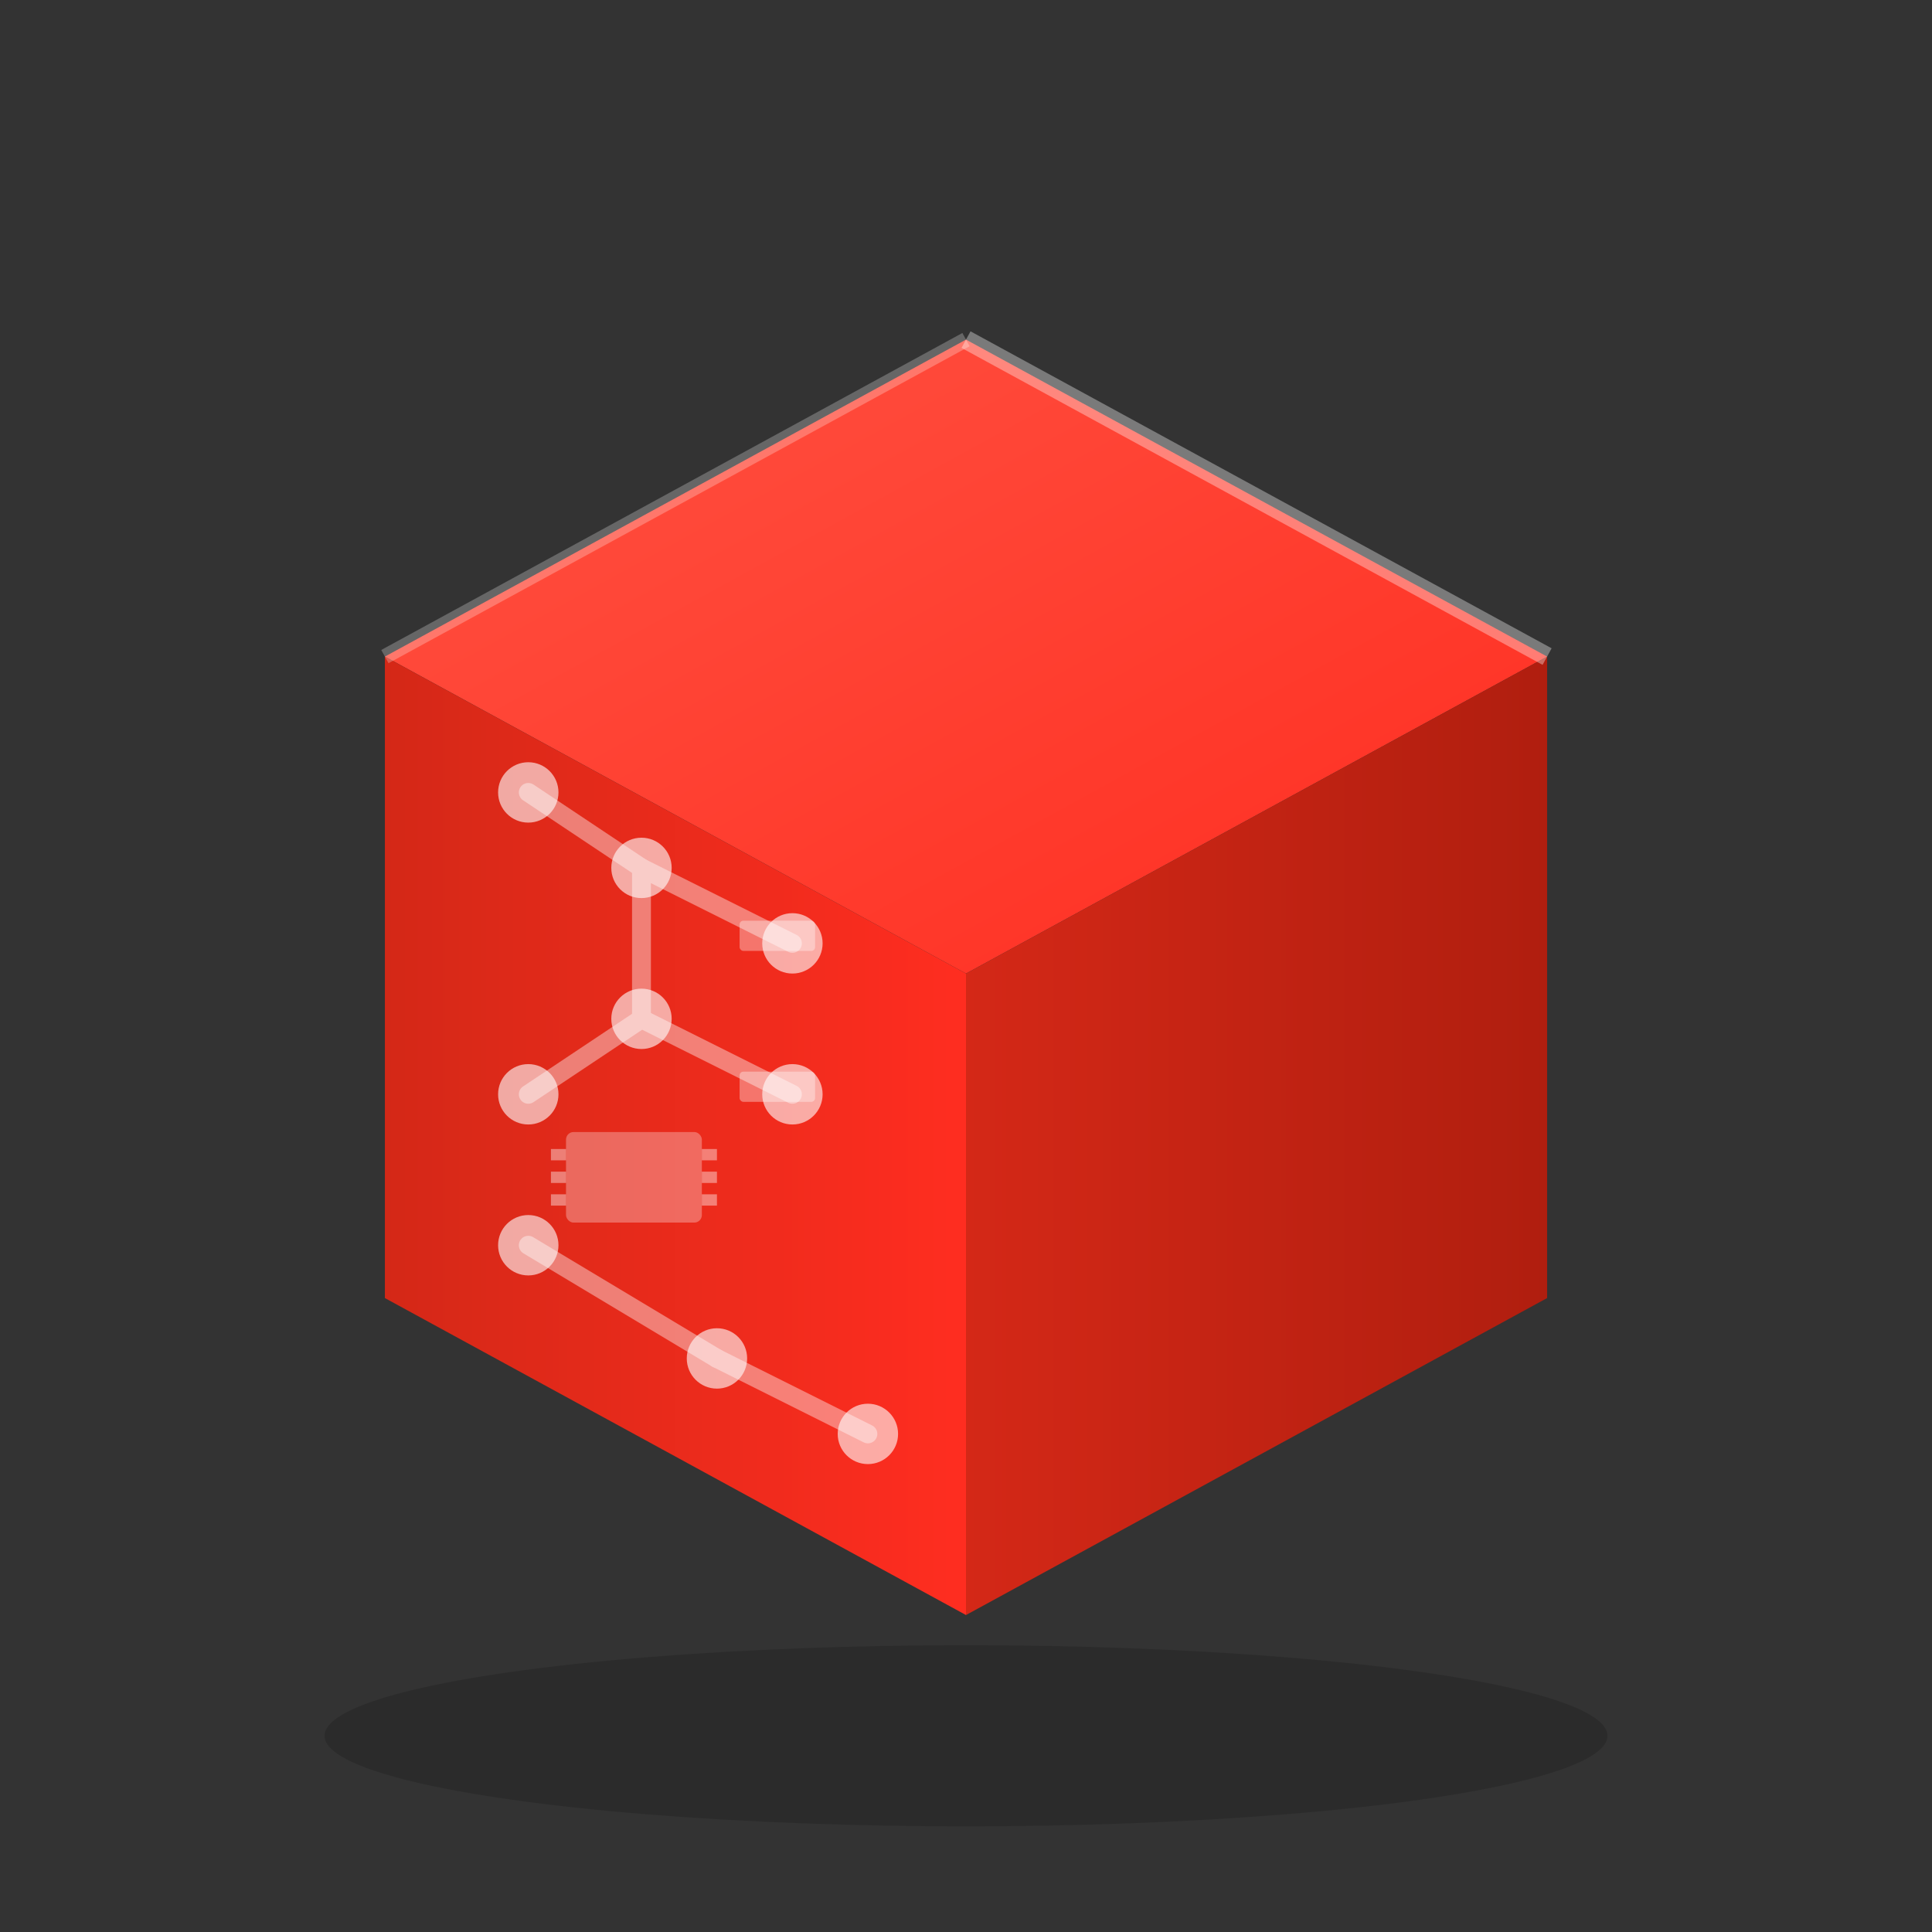
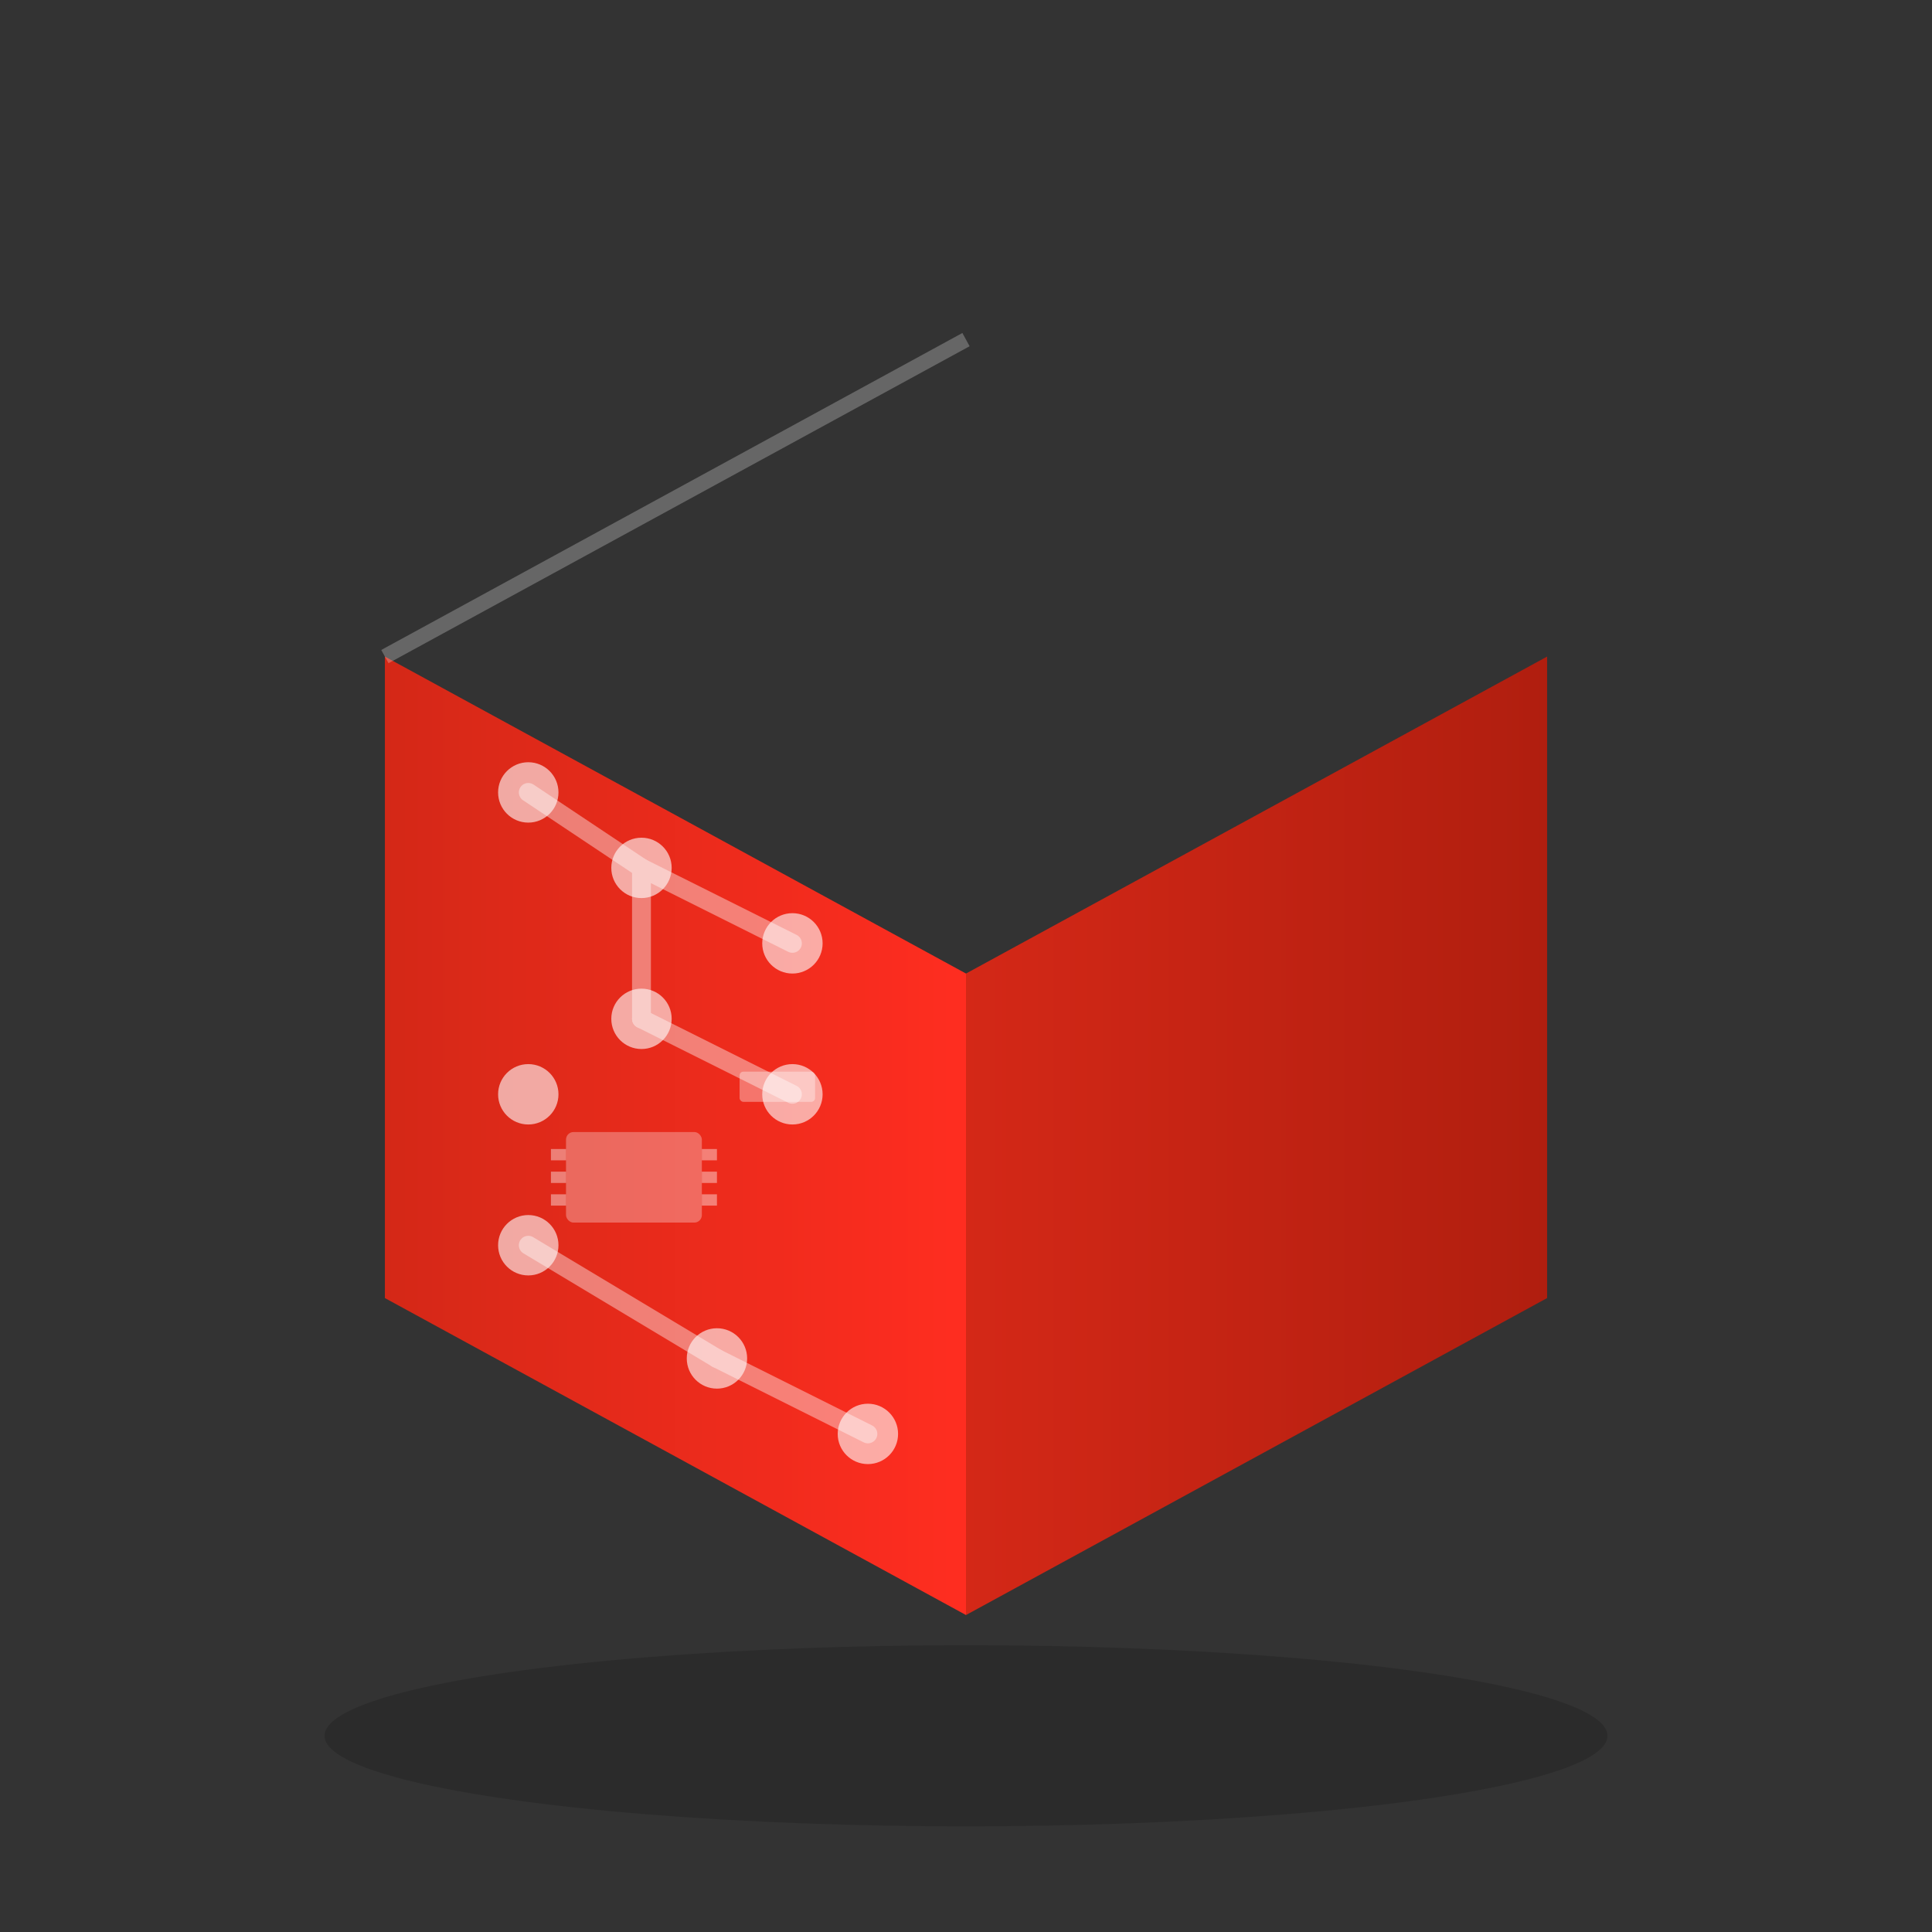
<svg xmlns="http://www.w3.org/2000/svg" viewBox="0 0 256 256">
  <rect x="0" y="0" width="256" height="256" fill="#333333" stroke="none" />
  <defs>
    <linearGradient id="t" x1="0%" y1="0%" x2="100%" y2="100%">
      <stop offset="0%" style="stop-color:#ff5242" />
      <stop offset="100%" style="stop-color:#ff2d20" />
    </linearGradient>
    <linearGradient id="l" x1="0%" y1="0%" x2="100%" y2="0%">
      <stop offset="0%" style="stop-color:#d42817" />
      <stop offset="100%" style="stop-color:#ff2d20" />
    </linearGradient>
    <linearGradient id="r" x1="100%" y1="0%" x2="0%" y2="0%">
      <stop offset="0%" style="stop-color:#b01e0f" />
      <stop offset="100%" style="stop-color:#d42817" />
    </linearGradient>
  </defs>
  <ellipse cx="128" cy="230" rx="85" ry="12" fill="#000" opacity="0.15" />
-   <path d="M128 45 L205 87 L128 129 L51 87 Z" fill="url(#t)" />
  <path d="M51 87 L51 172 L128 214 L128 129 Z" fill="url(#l)" />
  <path d="M205 87 L205 172 L128 214 L128 129 Z" fill="url(#r)" />
  <g stroke="#fff" stroke-width="2.5" fill="none" opacity="0.4" stroke-linecap="round">
-     <path d="M70 105 L85 115 L85 135 L70 145" />
+     <path d="M70 105 L85 115 L85 135 " />
    <path d="M85 115 L105 125" />
    <path d="M85 135 L105 145" />
    <line x1="70" y1="165" x2="95" y2="180" />
    <line x1="95" y1="180" x2="115" y2="190" />
  </g>
  <circle cx="70" cy="105" r="4" fill="#fff" opacity="0.6" />
  <circle cx="85" cy="115" r="4" fill="#fff" opacity="0.6" />
  <circle cx="85" cy="135" r="4" fill="#fff" opacity="0.6" />
  <circle cx="70" cy="145" r="4" fill="#fff" opacity="0.6" />
  <circle cx="105" cy="125" r="4" fill="#fff" opacity="0.6" />
  <circle cx="105" cy="145" r="4" fill="#fff" opacity="0.6" />
  <circle cx="70" cy="165" r="4" fill="#fff" opacity="0.6" />
  <circle cx="95" cy="180" r="4" fill="#fff" opacity="0.6" />
  <circle cx="115" cy="190" r="4" fill="#fff" opacity="0.6" />
  <rect x="75" y="150" width="18" height="12" fill="#fff" opacity="0.3" rx="1" />
  <line x1="73" y1="153" x2="75" y2="153" stroke="#fff" stroke-width="1.5" opacity="0.4" />
  <line x1="73" y1="156" x2="75" y2="156" stroke="#fff" stroke-width="1.5" opacity="0.4" />
  <line x1="73" y1="159" x2="75" y2="159" stroke="#fff" stroke-width="1.5" opacity="0.4" />
  <line x1="93" y1="153" x2="95" y2="153" stroke="#fff" stroke-width="1.5" opacity="0.4" />
  <line x1="93" y1="156" x2="95" y2="156" stroke="#fff" stroke-width="1.5" opacity="0.4" />
  <line x1="93" y1="159" x2="95" y2="159" stroke="#fff" stroke-width="1.5" opacity="0.4" />
-   <rect x="98" y="122" width="10" height="4" fill="#fff" opacity="0.35" rx="0.5" />
  <rect x="98" y="142" width="10" height="4" fill="#fff" opacity="0.35" rx="0.5" />
-   <path d="M128 45 L205 87" stroke="#fff" stroke-width="2.5" opacity="0.35" />
  <path d="M128 45 L51 87" stroke="#fff" stroke-width="2" opacity="0.25" />
</svg>